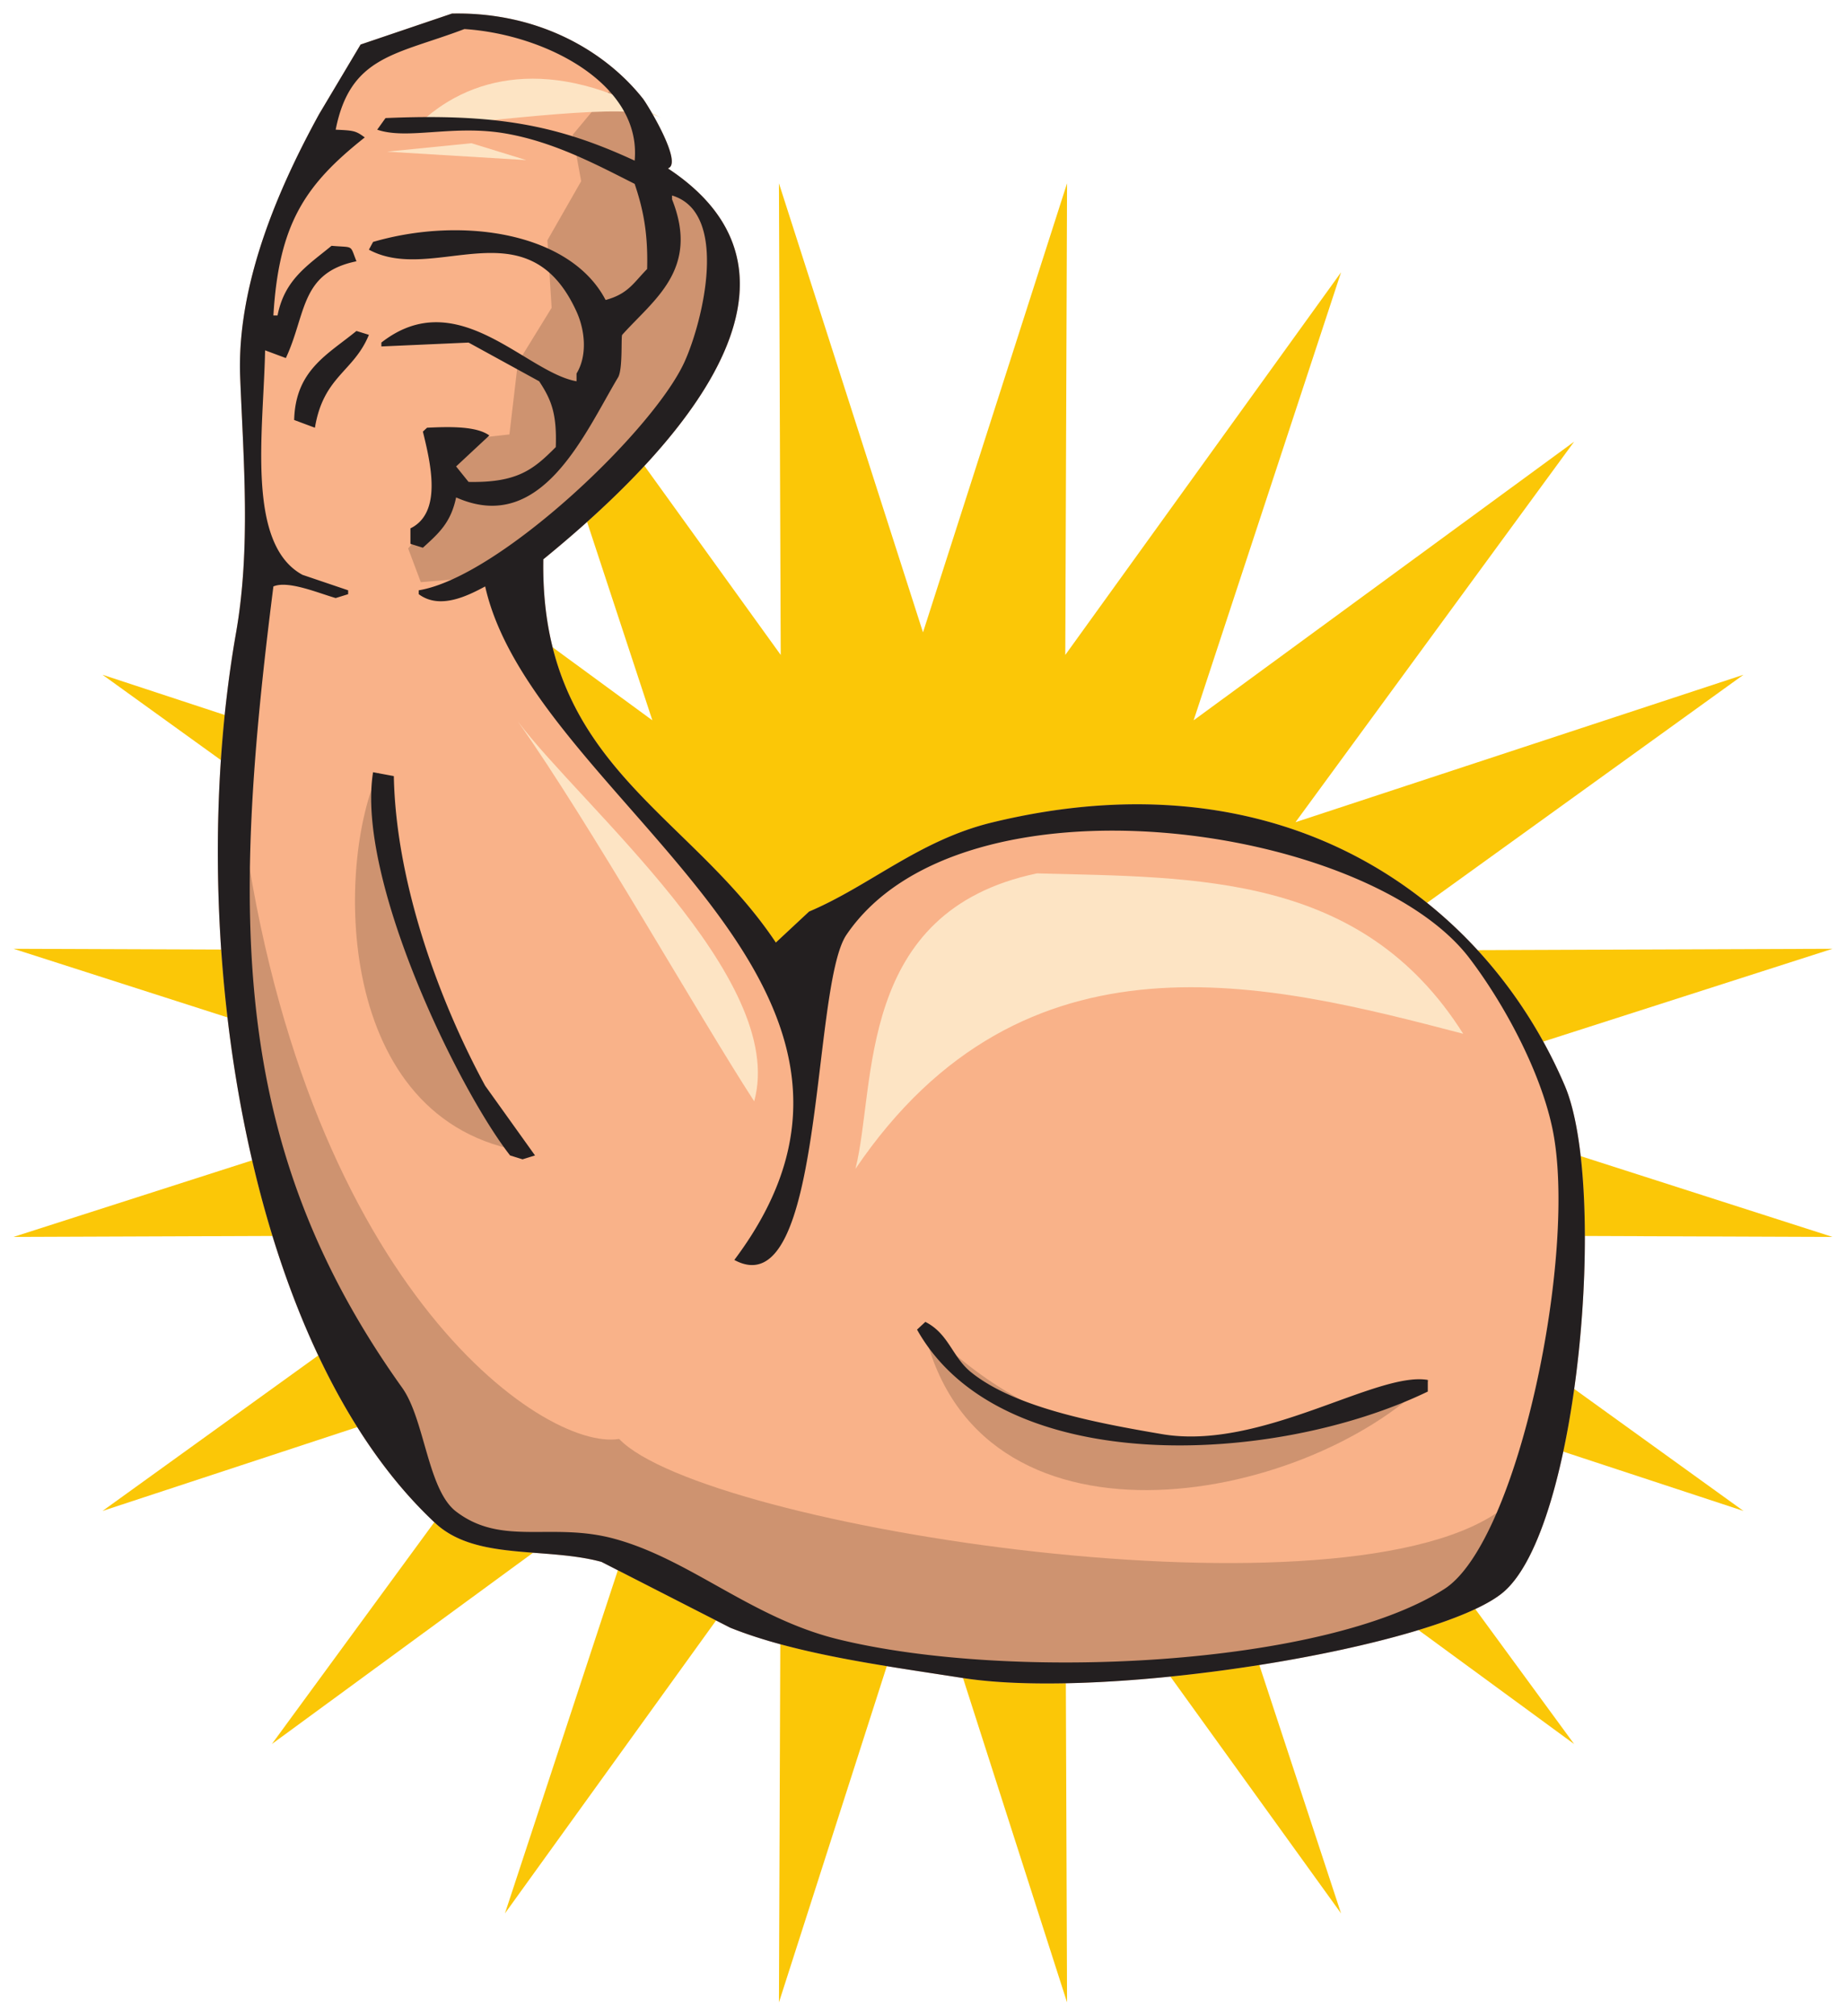
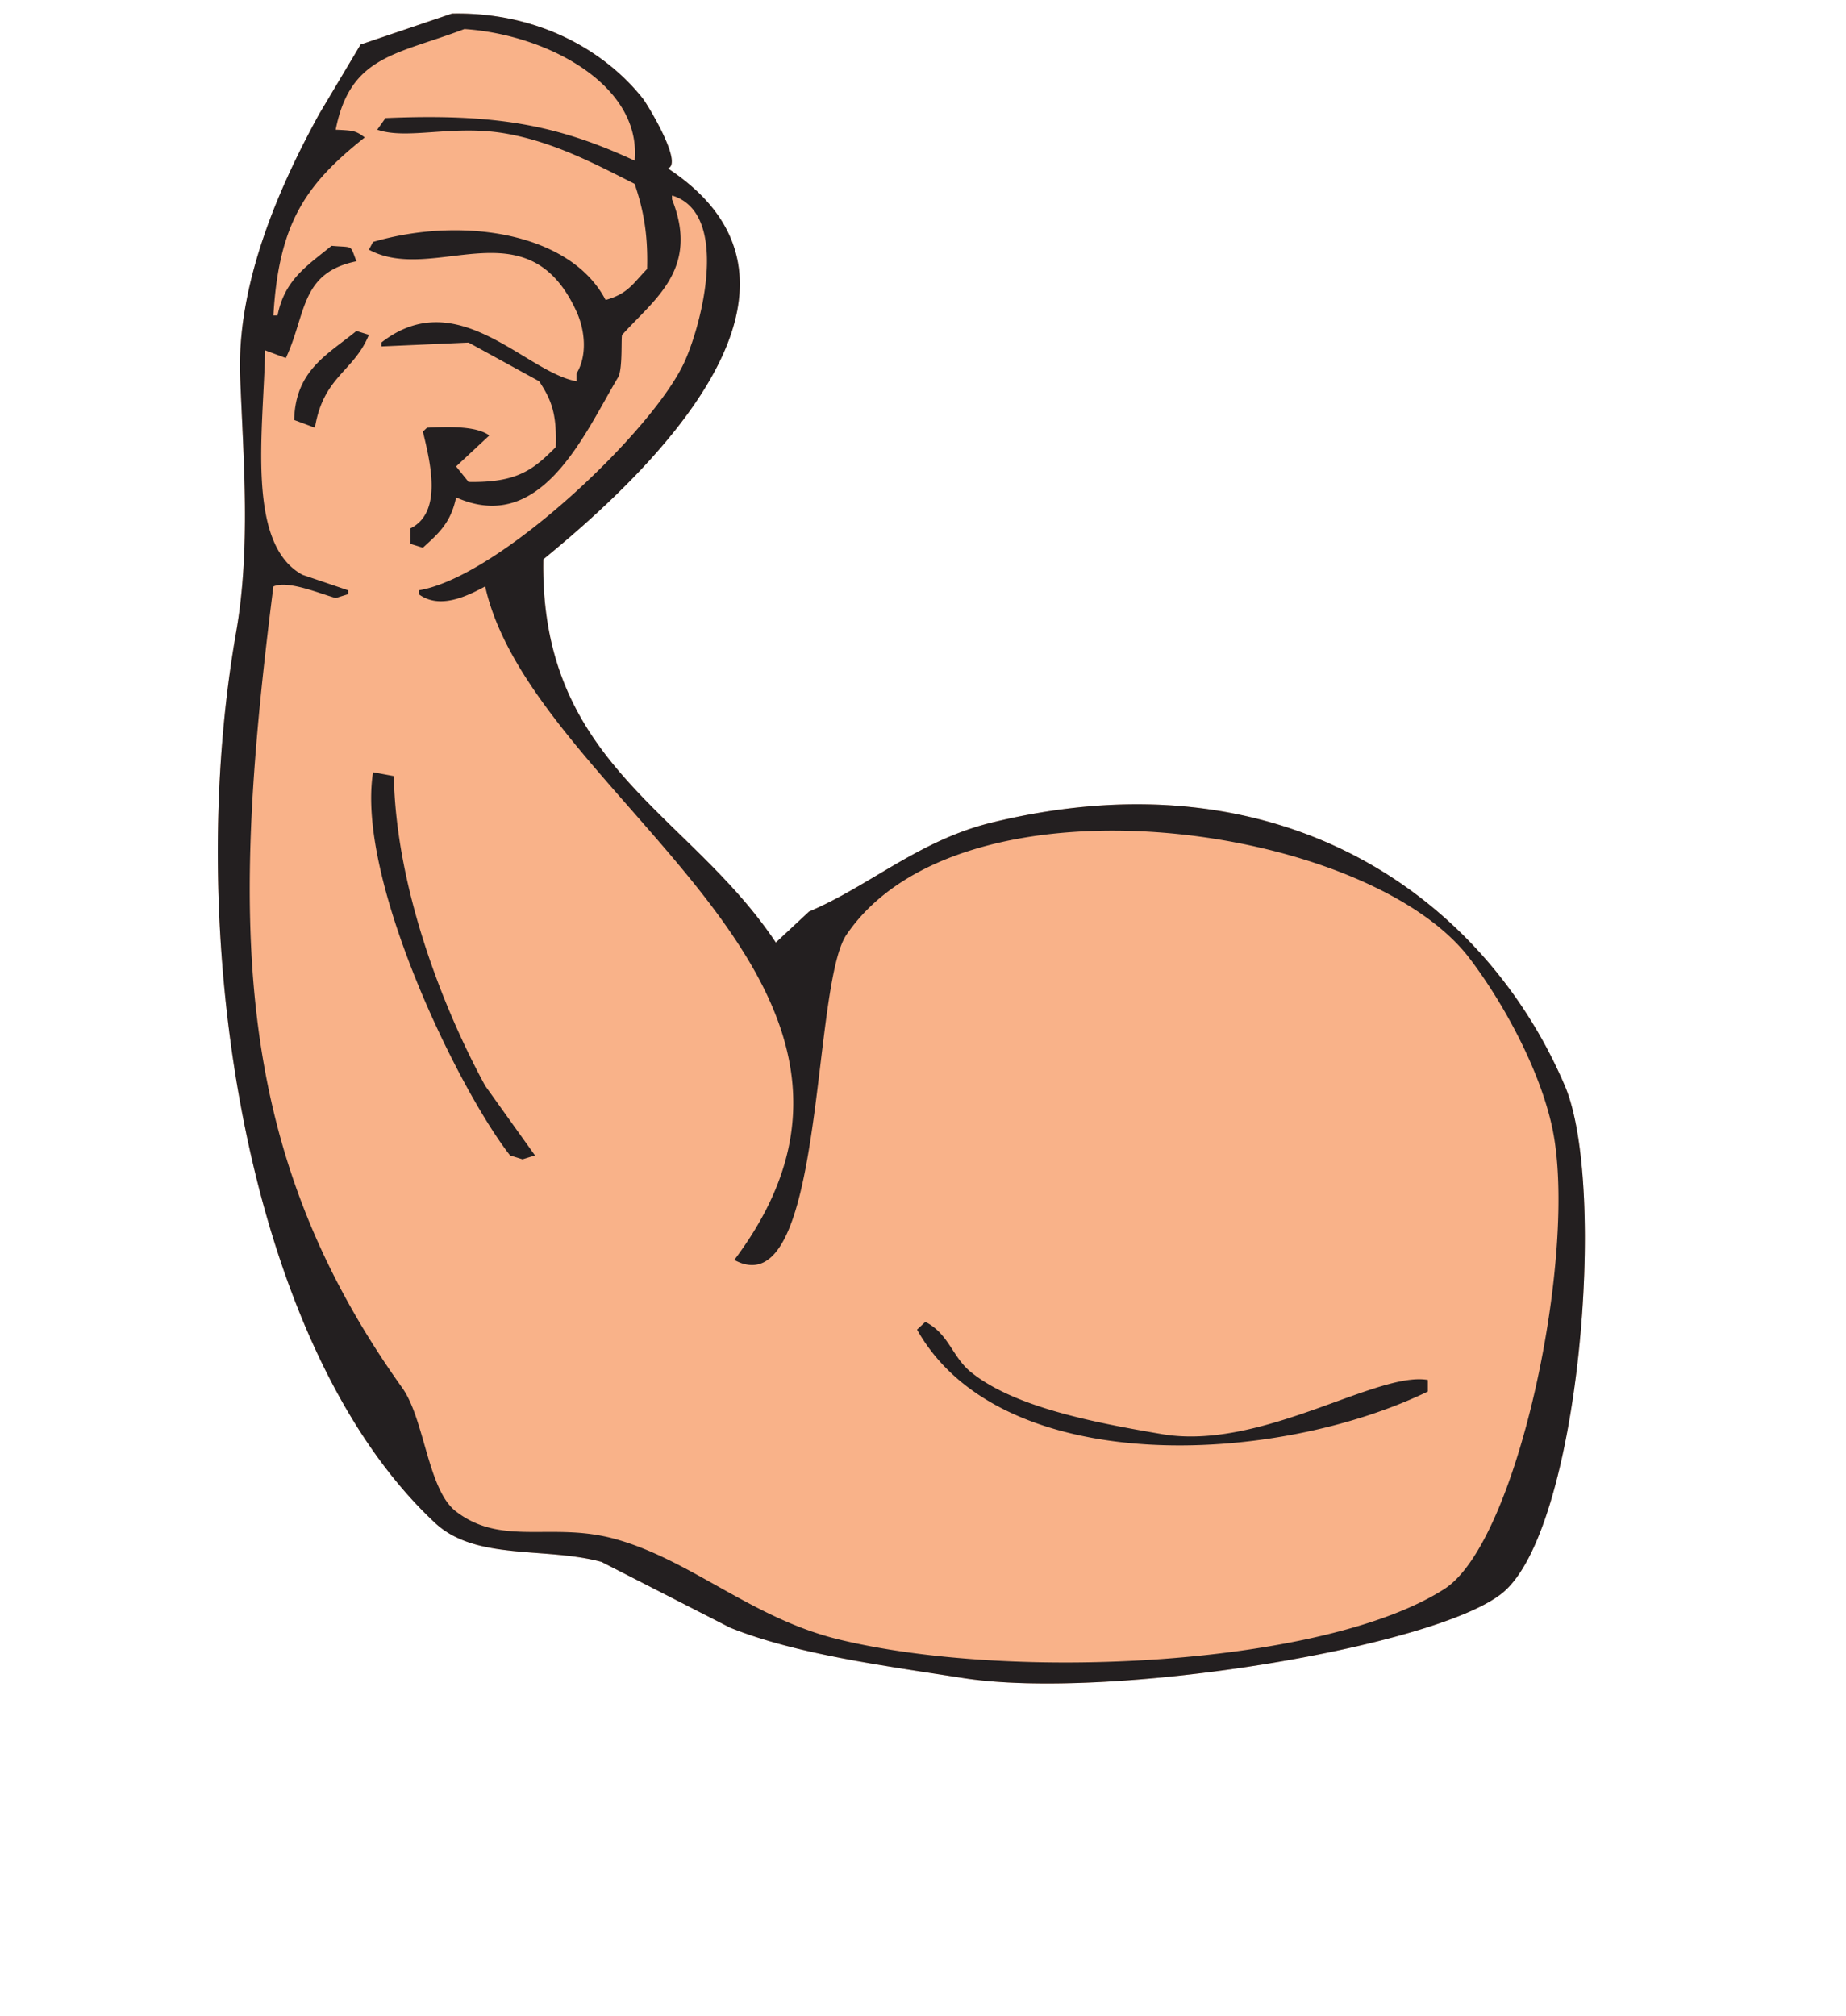
<svg xmlns="http://www.w3.org/2000/svg" width="683.461" height="746.314" viewBox="0 0 683.461 746.314">
-   <path d="M341.73 234.12l53.334-166.267-.656 174.61L496.51 100.814l-54.582 165.86 140.877-103.165L479.64 304.386l165.86-54.582-141.647 102.102 174.608-.657-166.267 53.334 166.267 53.333-174.608-.655L645.5 559.364l-165.86-54.582 103.165 140.876-140.877-103.164 54.582 165.86-102.102-141.65.656 174.61-53.334-166.266-53.334 166.266.658-174.61-102.104 141.65 54.583-165.86-140.877 103.164L203.82 504.782 37.961 559.364l141.648-102.103L5 457.916l166.266-53.333L5 351.25l174.609.657L37.96 249.804l165.859 54.582-103.164-140.877 140.876 103.164-54.582-165.859 102.104 141.65-.658-174.61 53.334 166.265" fill="#fbc707" />
  <path d="M579.36 401.96c-29.081-68.223-103.064-124.023-212.164-97.443-26.881 6.55-45.131 23.412-67.646 32.956l-12.299 11.468c-32.262-48.447-87.39-65.842-86.095-141.87 35.358-28.895 113.792-100.098 46.123-144.73 5.816-1.772-7.648-23.797-9.225-25.795C224.433 19.29 199.78 4.348 167.333 5.022L133.51 16.484c-5.126 8.598-10.25 17.198-15.375 25.794-13.25 24.19-30.657 61.264-29.21 97.444 1.246 31.167 3.948 63.321-1.537 94.577-19.81 112.87 3.865 264.538 73.796 329.592 14.97 13.922 40.779 8.71 61.495 14.328l47.66 24.362c24.412 9.827 56.755 14.04 86.095 18.625 54.546 8.53 175.355-11.418 199.865-31.523 28.494-23.374 38.91-150.539 23.061-187.722" fill="#f9b289" />
-   <path d="M88.606 295.208c21.875 179.688 112.499 242.188 140.624 237.5 31.25 32.813 271.875 70.313 328.125 25-7.813 34.375-48.438 57.813-154.688 62.5-79.687-1.563-137.5-14.062-162.5-45.312l-26.562-1.563h-26.562l-14.063-6.25-14.062-10.937-12.5-31.25-23.437-35.938s-46.875-78.125-34.375-193.75M227.667 31.147l-15.625 18.75 3.125 17.187-12.5 21.875 1.563 25-12.5 20.312-3.125 26.562-28.125 3.125 1.563 26.563-10.938 12.5 4.688 12.5 18.75-1.563 37.5-26.562 31.25-32.813 15.624-24.999 6.25-21.875-1.562-21.875-17.188-20.312-3.124-14.063-15.625-20.312" fill="#ce9370" />
-   <path d="M140.167 285.833c-15.624 32.813-17.187 129.688 54.688 140.625-21.875-29.687-54.688-89.062-54.688-140.625M341.73 490.52c43.75 43.75 98.438 59.376 187.5 20.313-46.875 46.875-168.75 68.75-187.5-20.312" fill="#ce9370" />
-   <path d="M154.23 46.772c29.688-1.563 78.125-9.375 90.625-3.125-40.625-23.438-71.875-15.625-90.625 3.125M143.292 56.147l31.25-3.125 20.313 6.25-51.563-3.125M191.73 267.083c23.438 31.25 100 95.313 87.5 140.625-20.313-31.25-60.938-103.125-87.5-140.625M316.73 432.708c7.813-31.25 0-95.312 67.188-109.375 59.375 1.563 120.312 0 157.812 59.375-71.875-18.75-162.5-42.187-225 50" fill="#fde4c4" />
  <path d="M430.229 530.93c-24.785-4.22-54.575-9.89-70.721-22.93-6.98-5.636-8.195-14.212-16.91-18.626-1.026.953-2.05 1.91-3.073 2.865 30.911 55.074 131.874 50.552 189.101 22.928v-4.301c-18.996-3.282-61.735 26.307-98.397 20.065zm-284.42-243.61a5204.28 5204.28 0 01-7.686-1.434c-6.32 39.512 31.52 117.287 50.733 141.868 1.538.477 3.074.955 4.612 1.434 1.537-.479 3.075-.957 4.613-1.434l-18.45-25.793c-16.286-29.928-33.036-74.062-33.822-114.642zM108.91 155.485l7.686 2.865c3.154-19.114 14.373-20.64 19.987-34.392l-4.611-1.432c-10.676 8.744-22.58 14.479-23.062 32.959zm425.864 432.762c-44.425 28.5-159.869 34.451-224.464 18.629-32.109-7.863-54.81-29.655-83.02-37.256-23.172-6.244-41.402 2.963-58.42-10.033-10.565-8.062-11.572-34.077-19.987-45.855-64.036-89.62-63.135-174.806-47.66-296.629 5.436-2.306 16.468 2.403 23.061 4.3 1.538-.478 3.075-.957 4.613-1.433v-1.434c-5.637-1.91-11.276-3.821-16.913-5.733-21.01-11.446-14.415-53.38-13.836-83.112l7.686 2.865c7.615-16.259 5.265-31.571 26.137-35.825-2.505-6.318-.843-4.999-9.225-5.731-8.843 7.285-17.396 12.47-19.986 25.793h-1.537c2.027-34.226 11.936-48.547 33.823-65.917-3.342-2.49-4.132-2.569-10.762-2.866 5.395-27.512 22.619-27.72 47.66-37.258 30.456 2.005 65.619 20.568 63.032 48.721-28.652-13.282-51.5-17.49-92.243-15.762-1.024 1.434-2.05 2.866-3.075 4.299 11.3 3.876 28.157-1.992 47.66 1.432 17.995 3.159 33.675 11.578 47.658 18.629 3.025 8.956 4.997 17.949 4.614 31.526-5.027 5.073-6.967 9.176-15.375 11.465-12.9-24.802-52.804-31.209-86.094-21.496l-1.538 2.866c24.14 13.073 58.668-17.04 76.871 22.929 3.135 6.885 4.081 16.212 0 22.926v2.866c-18.934-3.34-44.085-36.372-72.259-14.33v1.434l32.286-1.434c8.712 4.777 17.425 9.555 26.137 14.33 4.506 6.823 6.583 11.963 6.15 24.362-8.254 8.31-14.222 13.25-32.287 12.896a7098.15 7098.15 0 01-4.61-5.731c4.098-3.822 8.198-7.643 12.298-11.464-4.64-3.393-14.119-3.313-23.063-2.866-.51.478-1.023.955-1.537 1.433 2.826 11.604 7.3 29.984-4.613 35.824v5.733l4.613 1.432c5.931-5.404 10.334-9.239 12.301-18.627 31.673 14.132 47.516-23.62 59.958-44.424 1.832-3.064 1.028-15.193 1.537-15.763 11.641-13.02 28.795-24.235 18.45-50.153V72.37c21.391 6.43 11.309 46.9 4.611 61.618-11.6 25.494-68.652 79.664-98.395 84.548v1.434c7.768 5.782 17.98.688 24.6-2.867 17.633 78.915 169.677 146.28 92.243 249.34 33.645 18.233 28.369-101.02 41.513-120.37 42.526-62.617 192.696-41.107 230.61 8.598 12.494 16.38 26.174 41.339 30.748 63.051 9.573 45.454-12.611 152.974-39.971 170.525zm44.585-186.287c-29.081-68.224-103.064-124.024-212.164-97.444-26.881 6.55-45.131 23.412-67.646 32.956l-12.299 11.468c-32.262-48.447-87.39-65.842-86.095-141.87 35.358-28.895 113.792-100.098 46.123-144.73 5.816-1.772-7.648-23.797-9.225-25.795C224.433 19.29 199.78 4.348 167.333 5.022L133.51 16.484c-5.126 8.598-10.25 17.198-15.375 25.794-13.25 24.19-30.657 61.264-29.21 97.444 1.246 31.167 3.948 63.321-1.537 94.577-19.81 112.87 3.865 264.538 73.796 329.592 14.97 13.922 40.779 8.71 61.495 14.328l47.66 24.362c24.412 9.827 56.755 14.04 86.095 18.625 54.546 8.53 175.355-11.418 199.865-31.523 28.494-23.374 38.91-150.539 23.061-187.722" fill="#231f20" />
</svg>